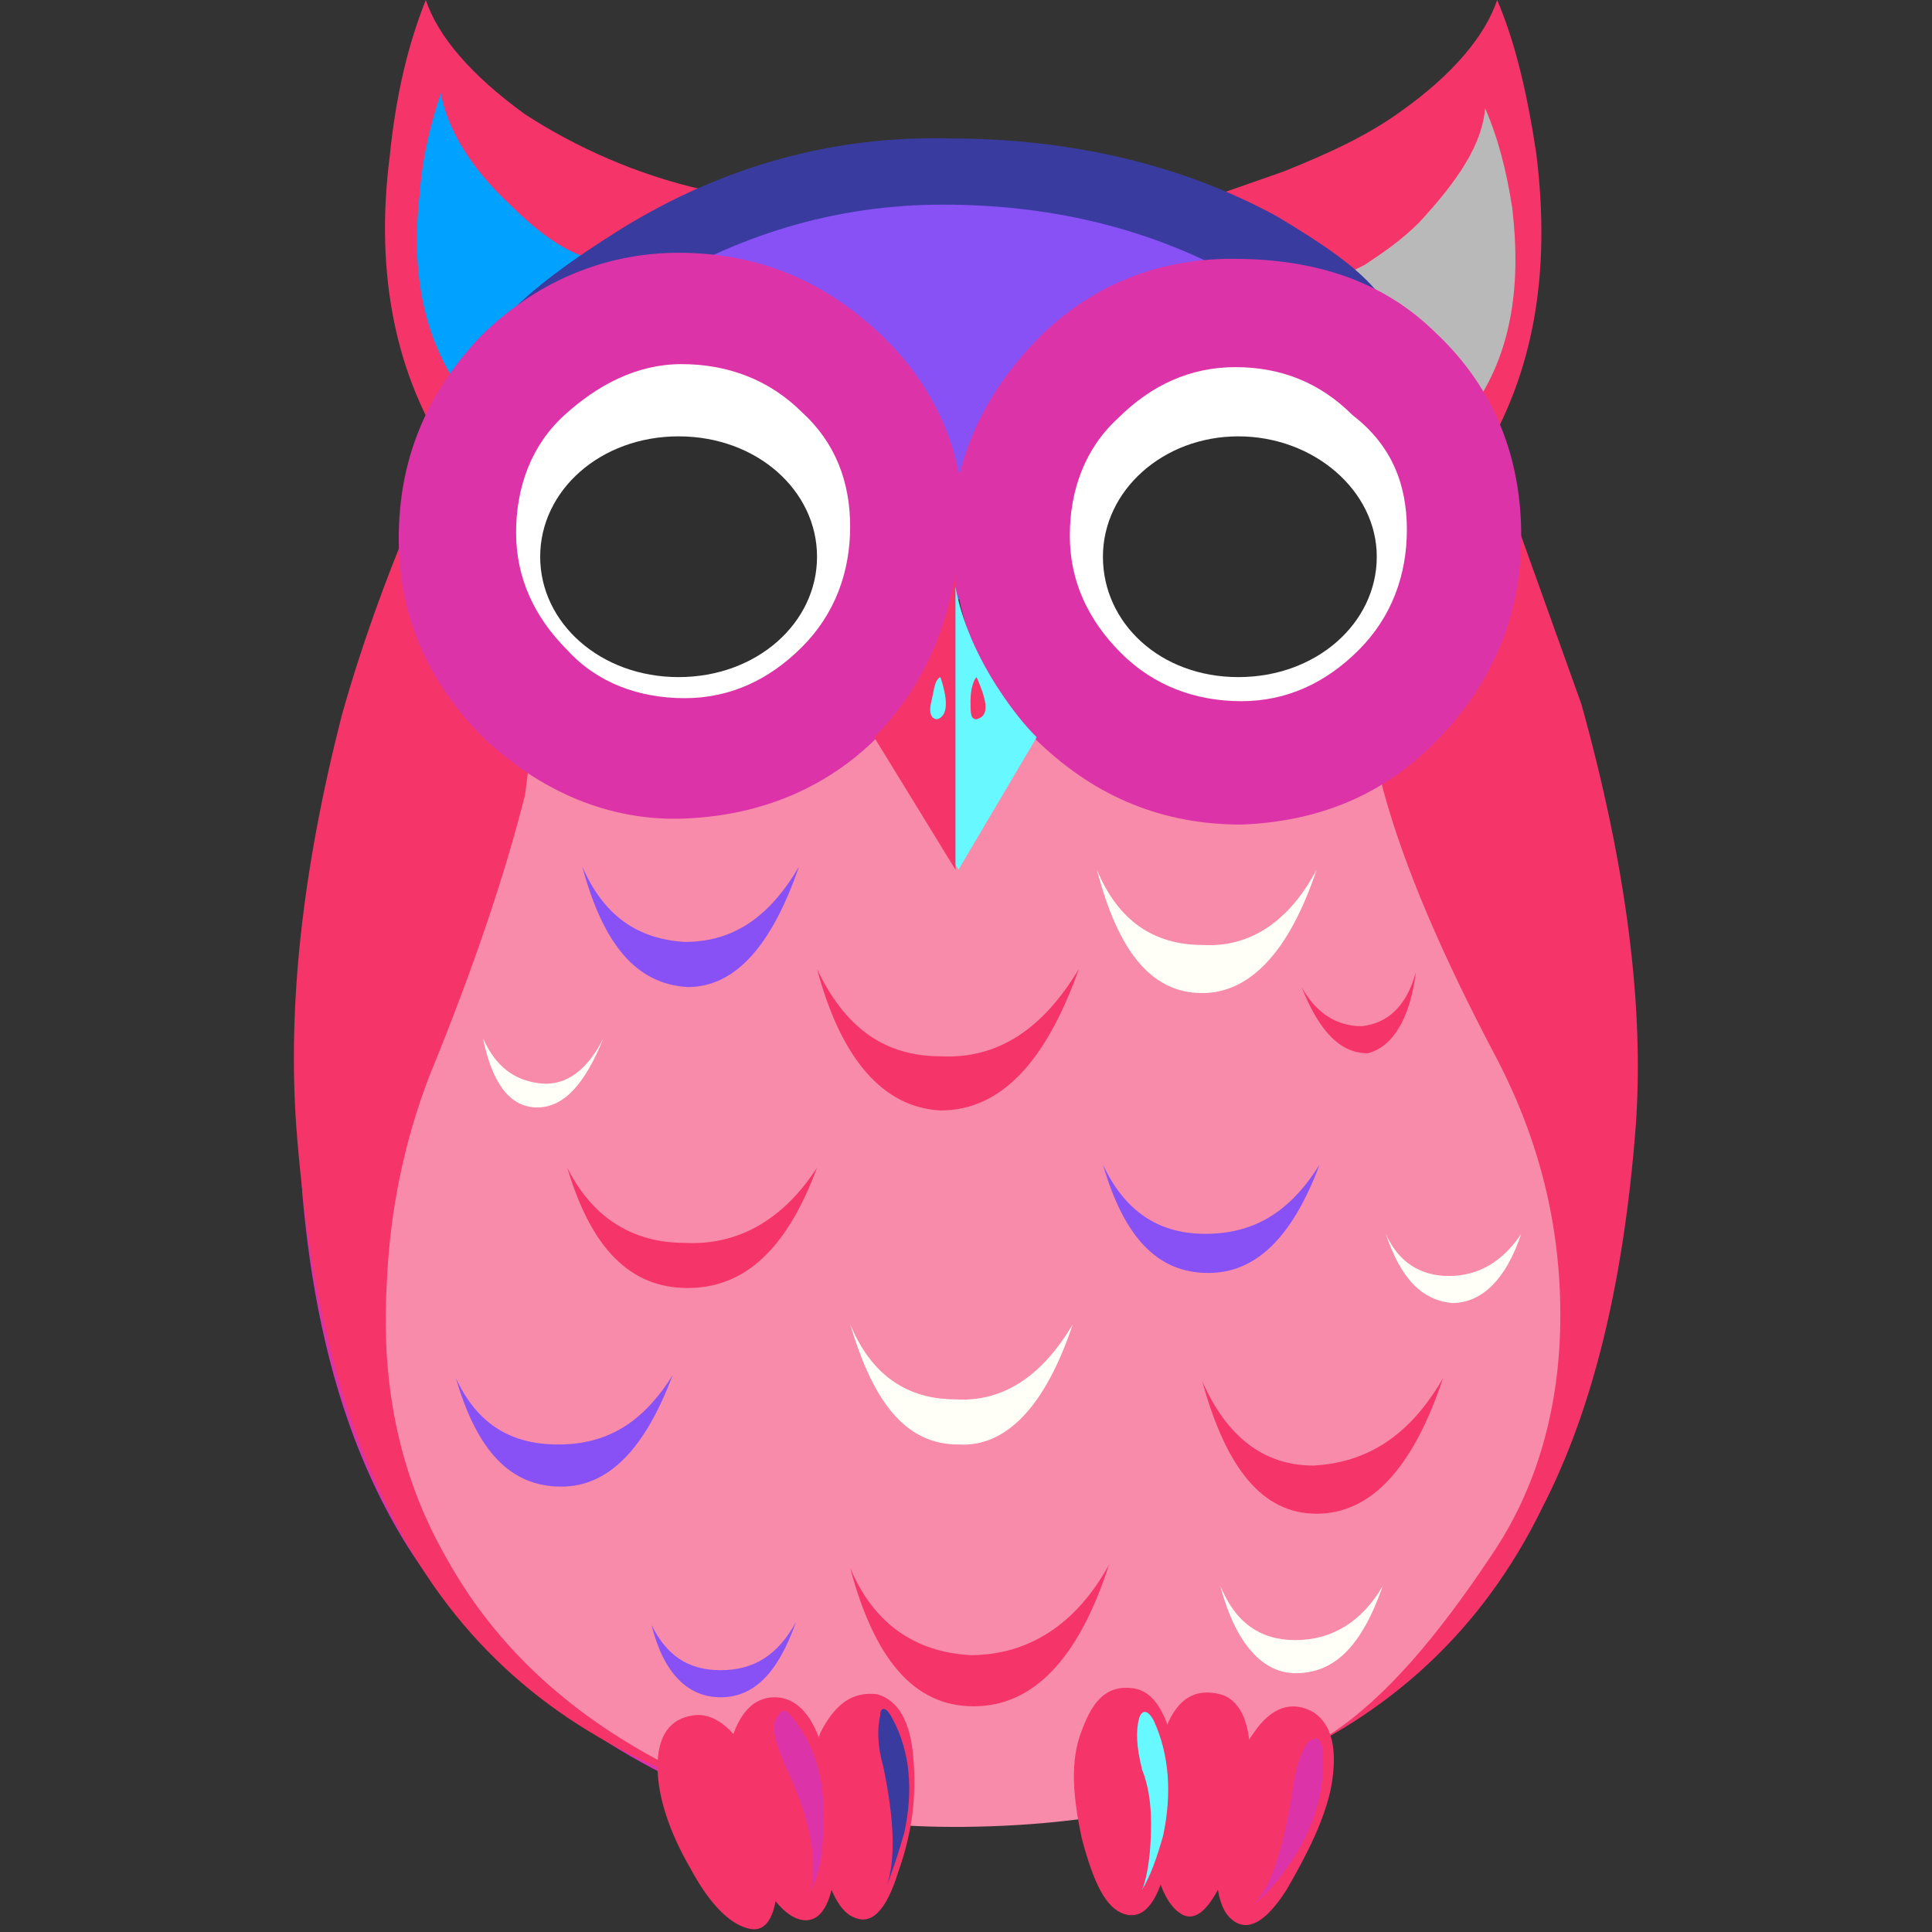
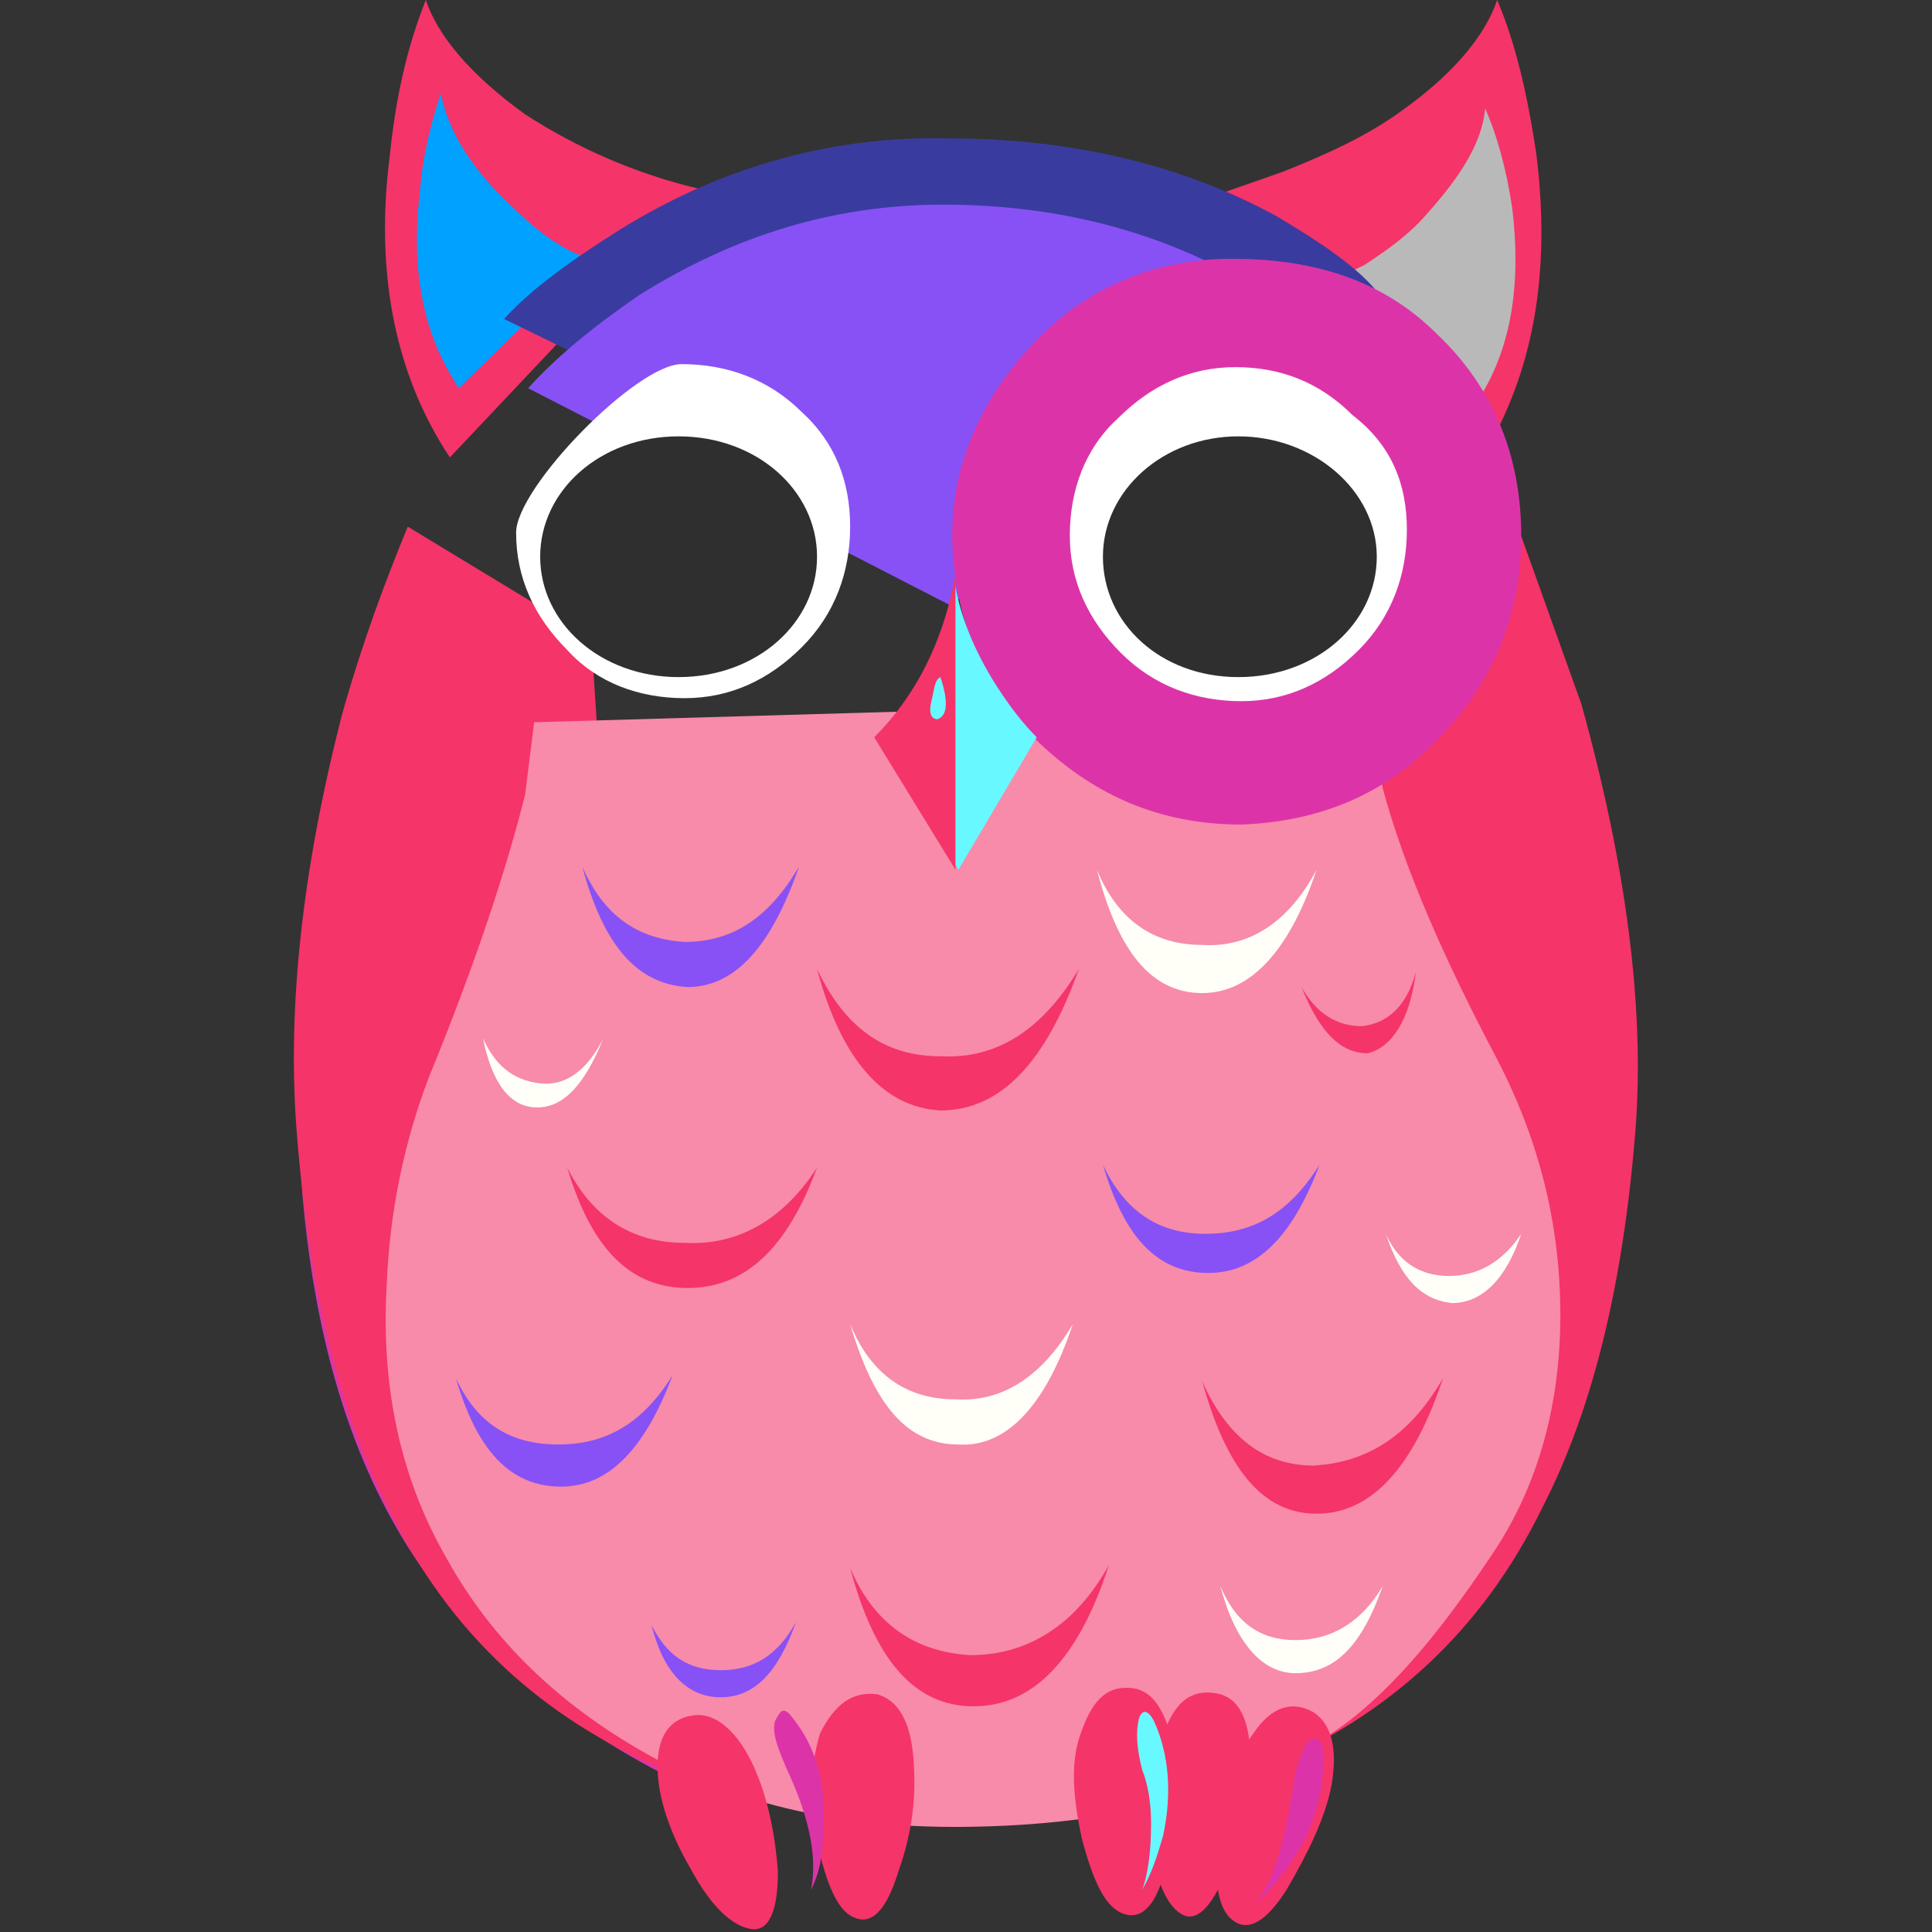
<svg xmlns="http://www.w3.org/2000/svg" id="bg_image_1" width="500" height="500" version="1.1" class="bgs" preserveAspectRatio="xMidYMin slice">
  <rect width="100%" height="100%" fill="#333333" stroke="none" />
  <defs id="SvgjsDefs5799" />
  <rect id="rect_image_1" width="100%" height="100%" fill="none" />
  <svg id="variation_1" preserveAspectRatio="xMidYMin meet" viewBox="0 0 44.7 64.2" data-uid="1" data-keyword="variation_1" data-complex="true" style="overflow: visible;">
    <path id="1_l_0" d="M4.9 20L11.2 25.3L13 59.3C9 57.4 5.9 54.7 3.8 51.4C1.8 48.2 0.7 44.3 0.3 39.7C0 35.6 0.7 31.1 2.3 26.1Z " data-color-original="#21488b" fill="#dc34a8" class="21488b" />
    <path id="1_l_1" d="M3.8 17.5L9.9 21.2L12.3 58.8C8.3 57.1 5.2 54.3 3.2 50.2C1.5 46.9 0.5 42.7 0.1 37.5C-0.2 33.4 0.3 28.9 1.6 23.8C2.3 21.3 3.1 19.2 3.8 17.5ZM44.6 37.5C44.2 42.6 43.2 46.8 41.5 50.1C39.5 54.2 36.4 57 32.4 58.7L34.8 21L40.4 16.7L42.8 23.4C44.3 28.8 44.9 33.5 44.6 37.5Z " data-color-original="#4a1c2e" fill="#f53469" class="4a1c2e" />
    <path id="1_l_2" d="M8 24L35.6 23.2L36.2 26.2C36.9 28.8 38.2 31.8 40 35.2C41.4 37.9 42.1 40.7 42.1 43.7C42.1 46.8 41.3 49.5 39.8 51.7C38 54.4 36.3 56.4 34.5 57.6C31.6 59.5 27.6 60.6 22.7 60.7C18.4 60.8 14.7 60 11.6 58.2C8.8 56.6 6.6 54.5 5.1 51.8C3.6 49.2 2.9 46.2 3.1 42.7C3.2 40.2 3.7 37.9 4.5 35.8C6.1 31.9 7.1 28.8 7.7 26.4Z " data-color-original="#65345b" fill="#f78ba9" class="65345b" />
    <path id="1_l_3" d="M30.9 6.4L32.9 5.7C34.4 5.1 35.7 4.5 36.8 3.7C38.5 2.5 39.6 1.2 40 0C40.6 1.4 41 3.1 41.3 5.1C41.8 9.1 41.2 12.4 39.5 15.2Z " data-color-original="#4a1c2e" fill="#f53469" class="4a1c2e" />
    <path id="1_l_4" d="M34.8 9.2L35.6 8.8C36.2 8.4 36.8 8 37.4 7.4C38.7 6 39.5 4.8 39.6 3.6C40 4.5 40.3 5.6 40.5 6.9C40.8 9.4 40.5 11.6 39.3 13.4Z " data-color-original="#673929" fill="#b9b9b9" class="673929" />
    <path id="1_l_5" d="M13.6 6.3L5.2 15.2C3.4 12.5 2.7 9.1 3.2 5.2C3.4 3.2 3.8 1.5 4.4 0C4.8 1.2 5.9 2.5 7.7 3.8C9.4 4.9 11.4 5.8 13.6 6.3Z " data-color-original="#4a1c2e" fill="#f53469" class="4a1c2e" />
    <path id="1_l_6" d="M9.9 8.6L5.5 12.9C4.3 11.1 3.9 9 4.2 6.4C4.3 5.1 4.6 4 4.9 3.1C5.1 4.2 5.8 5.5 7.2 6.8C8.2 7.8 9.1 8.4 9.9 8.6Z " data-color-original="#59264e" fill="#00a1ff" class="59264e" />
    <path id="1_l_7" d="M7 10.6C7.9 9.6 9.3 8.6 10.9 7.6C14.3 5.5 18 4.5 21.8 4.6C25.9 4.6 29.6 5.5 32.7 7.2C34.2 8.1 35.4 8.9 36.1 9.8L22 17.9Z " data-color-original="#416881" fill="#393c9e" class="416881" />
    <path id="1_l_8" d="M7.8 12.9C8.7 11.9 9.9 10.9 11.5 9.8C14.7 7.8 18 6.8 21.6 6.8C25.4 6.8 28.8 7.7 31.7 9.4C33.1 10.3 34.1 11.1 34.8 12L21.8 20.1Z " data-color-original="#47345e" fill="#8851f5" class="47345e" />
-     <path id="1_l_9" d="M22.3 17.6C22.3 20.2 21.4 22.4 19.6 24.3S15.5 27.1 13 27.2S8.2 26.3 6.3 24.5C4.5 22.7 3.5 20.5 3.5 17.9S4.4 13.1 6.2 11.2C8 9.4 10.3 8.4 12.8 8.4C15.4 8.4 17.6 9.3 19.5 11.1C21.3 12.8 22.3 15 22.3 17.6Z " data-color-original="#4d2536" fill="#dc34a8" class="4d2536" />
-     <path id="1_l_10" d="M18.5 17.5C18.5 19 18 20.4 16.9 21.5S14.5 23.2 13 23.2S10.1 22.7 9.1 21.6C8 20.5 7.4 19.2 7.4 17.7S7.9 14.8 9 13.8S11.4 12.1 12.9 12.1S15.8 12.6 16.9 13.7C18 14.7 18.5 16 18.5 17.5Z " data-color-original="#fcfcfc" fill="#ffffff" class="fcfcfc" />
+     <path id="1_l_10" d="M18.5 17.5C18.5 19 18 20.4 16.9 21.5S14.5 23.2 13 23.2S10.1 22.7 9.1 21.6C8 20.5 7.4 19.2 7.4 17.7S11.4 12.1 12.9 12.1S15.8 12.6 16.9 13.7C18 14.7 18.5 16 18.5 17.5Z " data-color-original="#fcfcfc" fill="#ffffff" class="fcfcfc" />
    <path id="1_l_11" d="M38 11.1C39.9 12.9 40.8 15.2 40.8 17.8S39.9 22.6 38.1 24.5S34.1 27.3 31.5 27.4C28.9 27.4 26.7 26.5 24.8 24.7S22 20.6 21.9 18.1S22.8 13.3 24.6 11.4S28.7 8.6 31.2 8.6S36.1 9.2 38 11.1Z " data-color-original="#4d2536" fill="#dc34a8" class="4d2536" />
    <path id="1_l_12" d="M37 17.6C37 19.1 36.5 20.5 35.4 21.6S33 23.3 31.5 23.3S28.6 22.8 27.5 21.7S25.8 19.3 25.8 17.8S26.3 14.9 27.4 13.9C28.5 12.8 29.8 12.2 31.3 12.2S34.1 12.7 35.2 13.8C36.5 14.8 37 16.1 37 17.6Z " data-color-original="#fcfcfc" fill="#ffffff" class="fcfcfc" />
    <path id="1_l_13" d="M22 19.5C22.2 20.6 22.7 21.8 23.5 23C23.9 23.6 24.3 24.1 24.7 24.5L22.1 28.9L19.4 24.5C20.7 23.2 21.6 21.5 22 19.5Z " data-color-original="#83521f" fill="#68f8ff" class="83521f" />
    <path id="1_l_14" d="M22 19.1V28.9L19.3 24.5C20.7 23.1 21.6 21.3 22 19.1Z " data-color-original="#4a1c2e" fill="#f53469" class="4a1c2e" />
    <path id="1_l_15" d="M21.5 22.5C21.8 23.4 21.7 23.8 21.4 23.9C21.2 23.9 21.1 23.7 21.2 23.3S21.3 22.6 21.5 22.5Z " data-color-original="#83521f" fill="#68f8ff" class="83521f" />
-     <path id="1_l_16" d="M22.7 22.5C23.1 23.4 23.1 23.8 22.7 23.9C22.5 23.9 22.5 23.7 22.5 23.3S22.6 22.6 22.7 22.5Z " data-color-original="#4a1c2e" fill="#f53469" class="4a1c2e" />
    <path id="1_l_17" d="M9.6 28.8C10.3 30.4 11.4 31.2 13 31.3C14.6 31.3 15.8 30.5 16.8 28.8C15.9 31.4 14.7 32.8 13.1 32.8C11.4 32.7 10.3 31.4 9.6 28.8ZM26.9 38.7C27.6 40.2 28.7 41 30.3 41S33.1 40.3 34.1 38.7C33.2 41.1 32 42.3 30.4 42.3C28.7 42.3 27.6 41.1 26.9 38.7ZM11.9 54C12.4 55 13.1 55.5 14.2 55.5S16.1 55 16.7 53.9C16.1 55.6 15.3 56.4 14.2 56.4S12.3 55.6 11.9 54ZM5.4 45.8C6.1 47.3 7.2 48 8.8 48S11.6 47.3 12.6 45.7C11.7 48.1 10.5 49.4 8.9 49.4C7.2 49.4 6.1 48.2 5.4 45.8Z " data-color-original="#c395b2" fill="#8851f5" class="c395b2" />
    <path id="1_l_18" d="M26.7 28.9C27.4 30.6 28.6 31.4 30.2 31.4C31.8 31.5 33.1 30.6 34 28.9C33.1 31.6 31.8 33 30.2 33C28.5 33 27.4 31.6 26.7 28.9ZM18.5 44C19.2 45.7 20.4 46.5 22 46.5C23.6 46.6 24.9 45.7 25.9 44C25 46.7 23.7 48.1 22.1 48C20.4 48 19.3 46.7 18.5 44ZM6.3 34.5C6.7 35.4 7.3 35.9 8.2 36S9.8 35.5 10.3 34.5C9.7 36 9 36.8 8.1 36.8S6.6 36 6.3 34.5ZM30.8 52.7C31.3 53.9 32.1 54.5 33.3 54.5S35.5 53.9 36.2 52.7C35.5 54.7 34.6 55.6 33.3 55.6C32.2 55.6 31.3 54.6 30.8 52.7ZM36.3 41C36.7 41.9 37.4 42.4 38.4 42.4S40.2 41.9 40.8 41C40.3 42.5 39.5 43.3 38.5 43.3C37.5 43.2 36.8 42.5 36.3 41Z " data-color-original="#a777a1" fill="#fffff8" class="a777a1" />
    <path id="1_l_19" d="M17.4 32.2C18.3 34.1 19.6 35.1 21.5 35.1C23.4 35.2 24.9 34.2 26.1 32.2C25 35.3 23.5 36.9 21.5 36.9C19.6 36.8 18.2 35.2 17.4 32.2ZM18.5 52.1C19.3 54 20.7 54.9 22.5 55C24.4 55 26 54 27.1 52C26.1 55.1 24.6 56.7 22.6 56.7S19.3 55.1 18.5 52.1ZM9.1 38.8C9.9 40.4 11.2 41.3 13 41.3C14.8 41.4 16.3 40.5 17.4 38.8C16.4 41.5 15 42.8 13.1 42.8S9.9 41.5 9.1 38.8ZM38.2 45.8C37.2 48.8 35.8 50.3 34 50.3S31 48.8 30.2 45.9C31 47.7 32.2 48.7 33.9 48.7C35.7 48.6 37.1 47.7 38.2 45.8ZM33.5 32.8C34 33.7 34.7 34.1 35.5 34.1C36.4 34 37 33.4 37.3 32.3C37.1 33.9 36.5 34.8 35.7 35C34.8 35 34.1 34.3 33.5 32.8Z " data-color-original="#622d6a" fill="#f53469" class="622d6a" />
-     <path id="1_l_20" d="M16 56.4C16.7 56.4 17.3 57 17.6 58.2C18 59.3 18.1 60.6 18 62C17.9 63.3 17.5 63.9 16.9 63.8S15.7 62.9 15.1 61.6C14.6 60.3 14.4 59.1 14.5 58C14.8 56.9 15.3 56.4 16 56.4Z " data-color-original="#4a1c2e" fill="#f53469" class="4a1c2e" />
    <path id="1_l_21" d="M13.3 57C14 56.9 14.7 57.5 15.2 58.5S16 60.8 16.1 62.2C16.1 63.5 15.8 64.2 15.2 64.1S13.9 63.4 13.2 62.1C12.5 60.9 12.1 59.7 12.1 58.7S12.5 57.1 13.3 57ZM19.4 56.3C20.1 56.5 20.5 57.2 20.6 58.4S20.6 60.8 20.1 62.2C19.7 63.5 19.2 64 18.6 63.7C18.1 63.5 17.7 62.6 17.4 61.2S17.2 58.6 17.5 57.6C18 56.6 18.6 56.2 19.4 56.3ZM30.8 56.3C31.5 56.5 31.8 57.3 31.8 58.5S31.6 60.9 31 62.2C30.5 63.4 30 63.9 29.5 63.6S28.6 62.4 28.5 61C28.3 59.6 28.5 58.4 29 57.4C29.4 56.4 30 56.1 30.8 56.3Z " data-color-original="#4a1c2e" fill="#f53469" class="4a1c2e" />
    <path id="1_l_22" d="M27.9 56.1C28.6 56.2 29 56.9 29.3 58.2C29.5 59.3 29.4 60.6 29 62C28.7 63.3 28.2 63.8 27.6 63.6S26.6 62.6 26.2 61.1C25.9 59.7 25.8 58.5 26.2 57.5C26.6 56.4 27.1 56 27.9 56.1ZM33.9 56.9C34.5 57.3 34.7 58.1 34.5 59.3C34.3 60.4 33.7 61.6 33 62.8C32.3 63.9 31.7 64.2 31.2 63.8S30.6 62.5 30.7 61C30.9 59.6 31.3 58.4 31.9 57.6C32.5 56.7 33.2 56.5 33.9 56.9Z " data-color-original="#4a1c2e" fill="#f53469" class="4a1c2e" />
-     <path id="1_l_23" d="M19.9 57.1C20.5 58.2 20.6 59.5 20.3 60.9C20.1 61.6 19.9 62.2 19.7 62.7C20 61.9 20 60.6 19.6 58.7C19.4 58 19.4 57.4 19.5 57C19.5 56.7 19.7 56.7 19.9 57.1Z " data-color-original="#416881" fill="#393c9e" class="416881" />
    <path id="1_l_24" d="M34.2 58.1C34.3 59.3 34 60.6 33.2 61.8C32.8 62.4 32.4 62.9 31.9 63.3C32.5 62.7 32.9 61.4 33.2 59.5C33.3 58.7 33.5 58.2 33.7 57.9C34 57.7 34.1 57.7 34.2 58.1ZM16.6 57.1C17.4 58.1 17.7 59.3 17.6 60.8C17.6 61.6 17.5 62.2 17.2 62.8C17.4 61.8 17.2 60.5 16.4 58.8C16.1 58.1 15.9 57.6 16 57.2C16.2 56.8 16.3 56.7 16.6 57.1Z " data-color-original="#21488b" fill="#dc34a8" class="21488b" />
    <path id="1_l_25" d="M31.1 57.3C31.6 58.4 31.6 59.7 31.1 61.1C30.9 61.8 30.6 62.4 30.3 62.9C30.8 61.9 30.9 60.6 30.5 58.9C30.4 58.1 30.4 57.6 30.6 57.2C30.8 56.9 31 56.9 31.1 57.3ZM14 57.8C14.9 58.7 15.4 59.8 15.6 61.3C15.7 62 15.7 62.7 15.6 63.3C15.6 62.2 15.2 61 14.2 59.6C13.8 59 13.6 58.4 13.6 58C13.6 57.5 13.7 57.5 14 57.8Z " data-color-original="#622d6a" fill="#f53469" class="622d6a" />
    <path id="1_l_26" d="M28.6 57.2C29.1 58.3 29.2 59.6 28.9 61C28.7 61.7 28.5 62.3 28.2 62.8C28.4 62.3 28.5 61.5 28.5 60.6C28.5 59.9 28.4 59.3 28.2 58.8C28 58 28 57.5 28.1 57.1C28.2 56.8 28.4 56.8 28.6 57.2Z " data-color-original="#83521f" fill="#68f8ff" class="83521f" />
    <path id="1_l_27" d="M17.4 18.5C17.4 20.7 15.4 22.5 12.8 22.5S8.2 20.7 8.2 18.5S10.2 14.5 12.8 14.5S17.4 16.3 17.4 18.5ZM36 18.5C36 20.7 34 22.5 31.4 22.5S26.9 20.7 26.9 18.5S28.9 14.5 31.4 14.5S36 16.3 36 18.5Z " fill="#2f2f2f" class="000000" />
  </svg>
</svg>